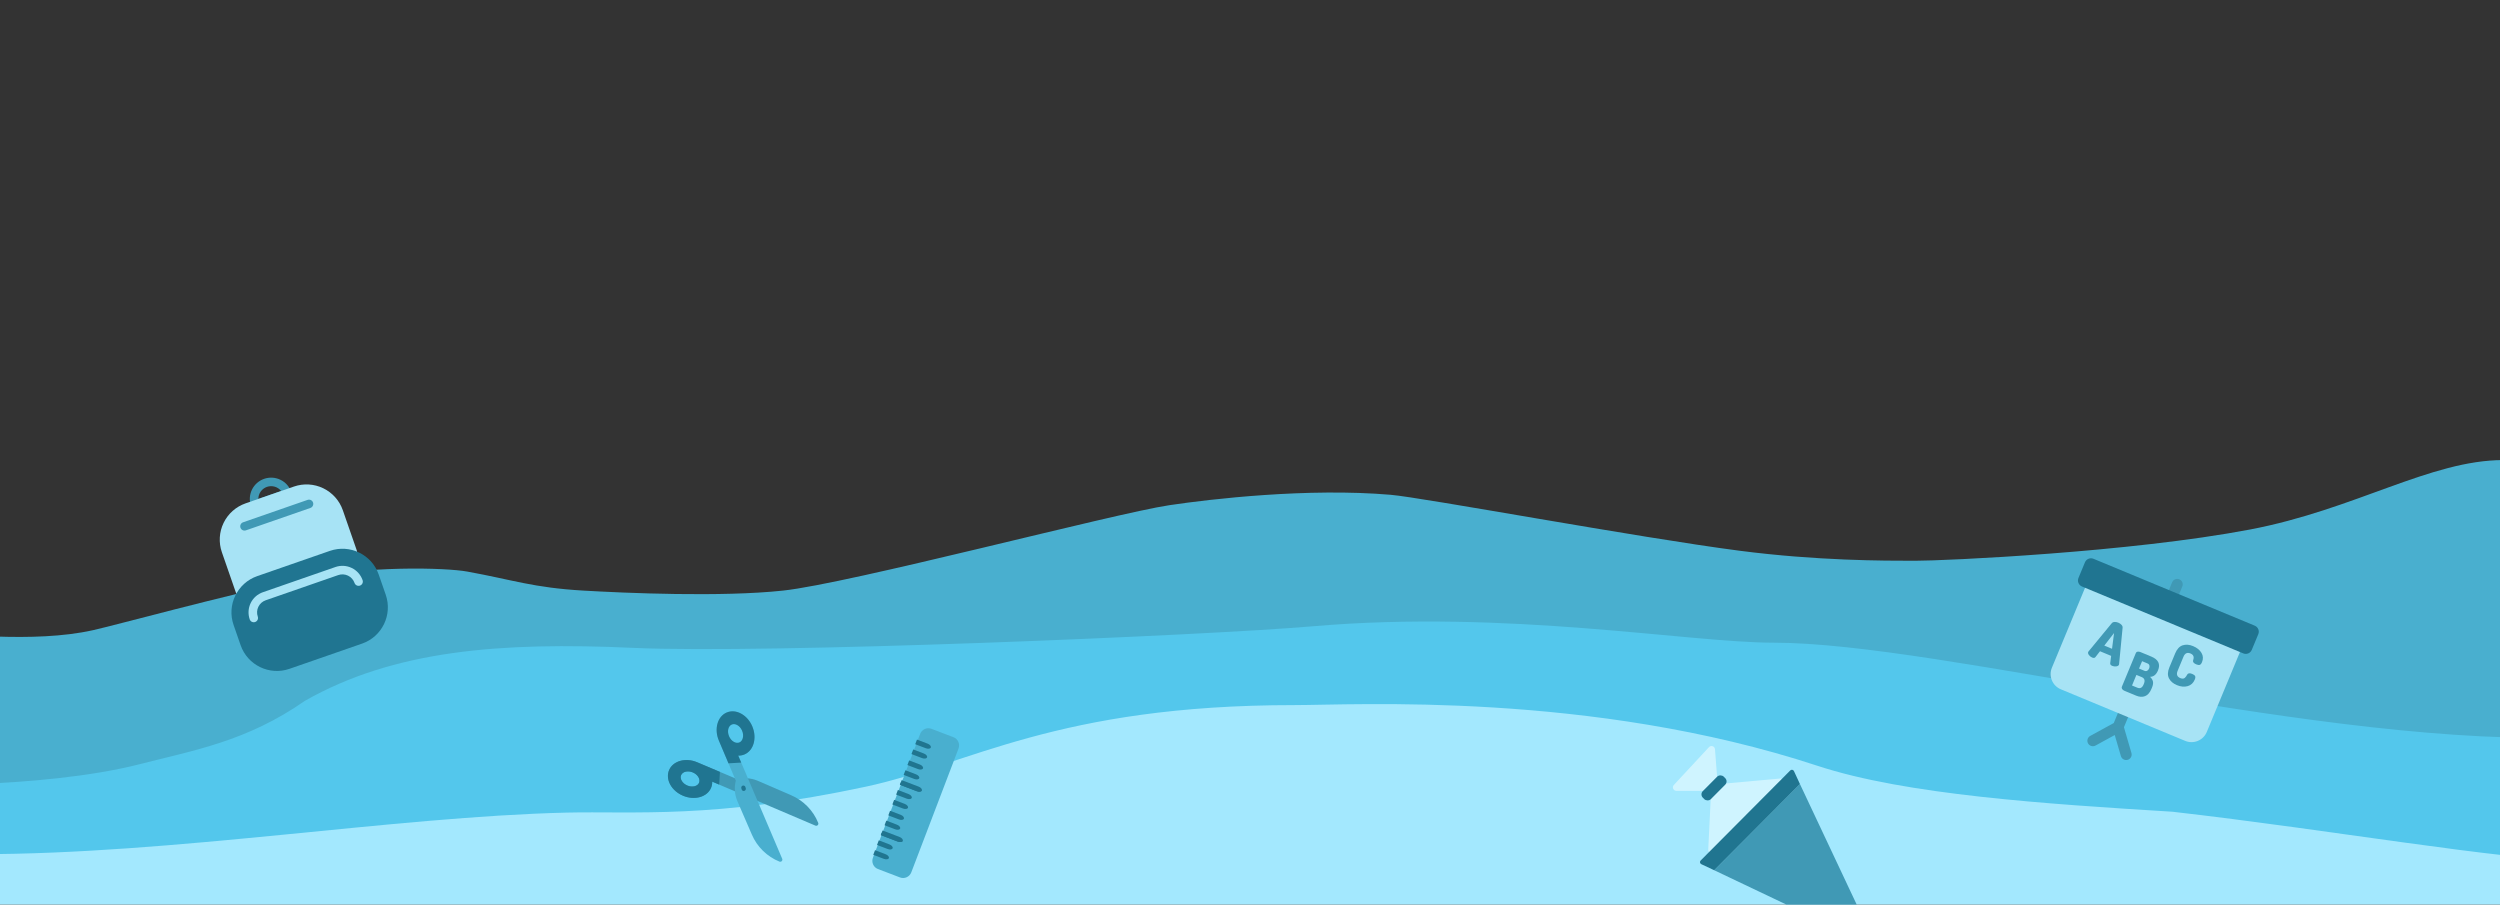
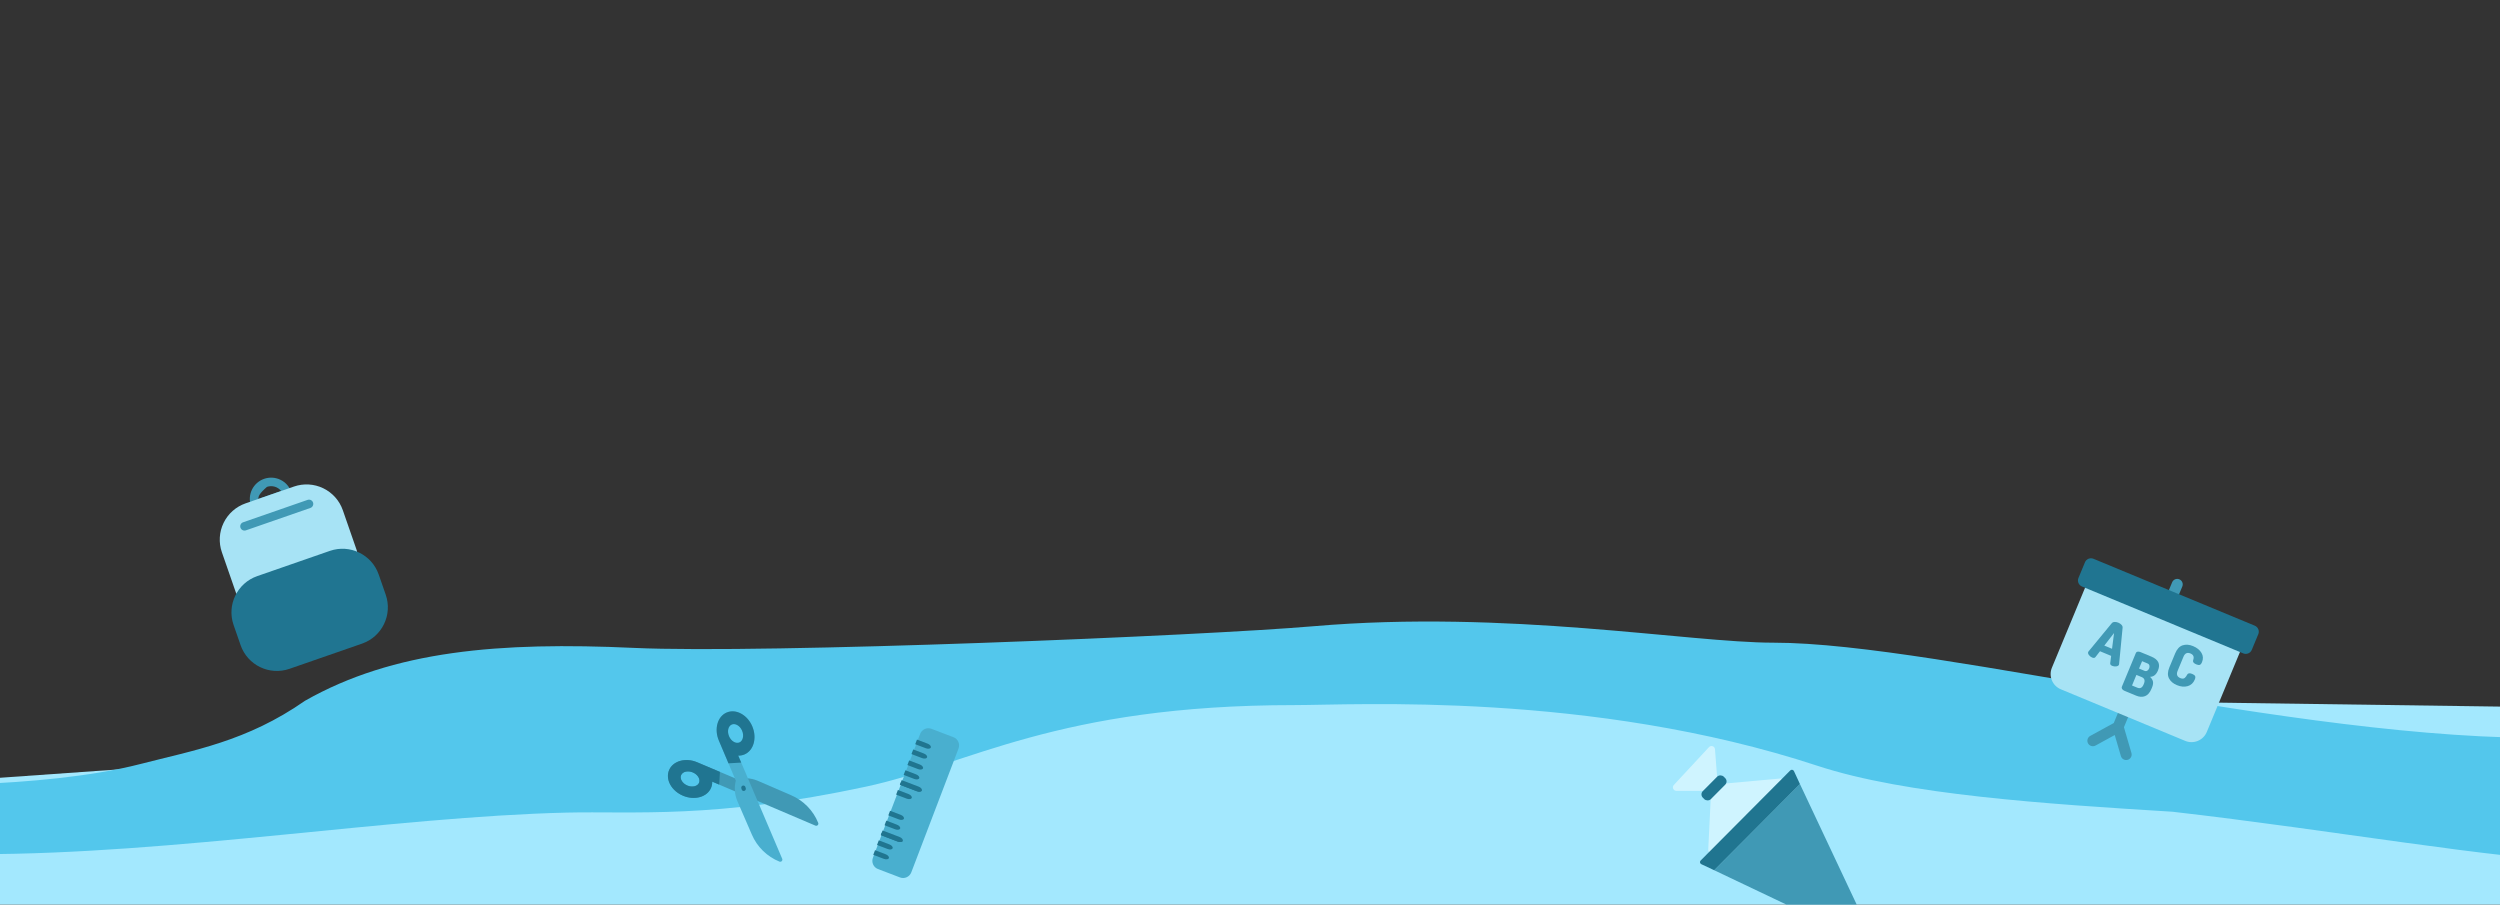
<svg xmlns="http://www.w3.org/2000/svg" width="1440" height="521" viewBox="0 0 1440 521" fill="none">
  <rect x="0" y="0" width="1440" height="521" fill="#333333" stroke="none" />
  <g clip-path="url(#clip0)">
    <g clip-path="url(#clip1)">
      <path d="M0 448L722 397L1440 407V521H0V448Z" fill="#A3E8FE" />
-       <path d="M171.5 334C126.125 343.764 67.374 359.894 53.5 363C36.435 366.82 16.221 367.267 -2 366.654V460.676C62.373 459.533 147.211 455.088 166.993 443.008C198.055 424.04 648.448 371.131 685.056 369.134C721.664 367.137 983.468 366.139 1012.31 383.11C1036.79 397.513 1344.13 437.803 1442 448.444V265C1399.85 265 1356.5 293.5 1296 305C1227.09 318.099 1120.75 323 1103 323C1085.25 323 1046.5 323 1002 317.223C943.648 309.647 819.637 286.597 801 285C753.5 280.929 697.5 287.4 673.5 291C641.5 295.799 489.5 336.045 451 340.184C415.5 344 360.459 341.604 336 340.184C307 338.5 295.5 334 269 329.202C256.952 327.021 211 325.5 171.5 334Z" fill="#49AFCF" />
      <path d="M1487 424.5C1340.73 431.324 1118.4 370.189 1021.64 370.189C972.588 370.189 868.327 351.097 756.648 360.702C692.78 366.194 440.673 376.68 365.041 373.185C287.761 369.614 226.662 374.683 175.68 403.644C142.066 427.113 111.488 432.17 81 440.04C51.74 447.592 14.331 450.526 -12 451.58V492C100 492 226.385 470.455 326.384 468.059C364.581 467.143 411.206 471.922 498.938 453.079C557.5 440.5 608.745 406.141 745.443 406.141C779.865 406.141 916.316 398.151 1046.85 441.095C1097.79 457.852 1178.51 463.065 1251.34 467.559C1344.35 478.205 1436.55 494.818 1490 496.521L1487 424.5Z" fill="#53C7EC" />
    </g>
    <g clip-path="url(#clip2)">
-       <path d="M166.277 286.512L147.699 292.966C147.083 293.179 146.408 293.14 145.821 292.856C145.234 292.572 144.784 292.066 144.57 291.45C143.501 288.371 143.698 284.992 145.119 282.058C146.54 279.124 149.069 276.875 152.148 275.806C155.227 274.736 158.606 274.933 161.54 276.354C164.474 277.776 166.723 280.304 167.792 283.383C168.006 283.999 167.967 284.675 167.683 285.262C167.398 285.849 166.893 286.298 166.277 286.512ZM148.803 287.377L161.947 282.812C160.995 281.617 159.696 280.747 158.23 280.323C156.763 279.898 155.2 279.939 153.758 280.44C152.315 280.941 151.064 281.877 150.176 283.12C149.289 284.363 148.809 285.85 148.803 287.377Z" fill="#4099B5" />
+       <path d="M166.277 286.512L147.699 292.966C147.083 293.179 146.408 293.14 145.821 292.856C145.234 292.572 144.784 292.066 144.57 291.45C143.501 288.371 143.698 284.992 145.119 282.058C146.54 279.124 149.069 276.875 152.148 275.806C155.227 274.736 158.606 274.933 161.54 276.354C164.474 277.776 166.723 280.304 167.792 283.383C168.006 283.999 167.967 284.675 167.683 285.262C167.398 285.849 166.893 286.298 166.277 286.512ZM148.803 287.377L161.947 282.812C160.995 281.617 159.696 280.747 158.23 280.323C156.763 279.898 155.2 279.939 153.758 280.44C149.289 284.363 148.809 285.85 148.803 287.377Z" fill="#4099B5" />
      <path d="M169.308 280.255L141.441 289.934C135.898 291.86 131.347 295.908 128.789 301.189C126.231 306.47 125.876 312.551 127.801 318.094L135.868 341.317C136.082 341.932 136.531 342.438 137.118 342.722C137.705 343.007 138.381 343.046 138.997 342.832L204.019 320.246C204.635 320.032 205.14 319.582 205.424 318.995C205.709 318.408 205.748 317.733 205.534 317.117L197.468 293.895C195.542 288.352 191.494 283.801 186.213 281.243C180.932 278.685 174.851 278.329 169.308 280.255Z" fill="#A7E3F5" />
      <path d="M189.988 317.312L148.188 331.832C136.645 335.841 130.538 348.449 134.548 359.992L138.581 371.603C142.59 383.146 155.198 389.253 166.741 385.243L208.541 370.723C220.083 366.714 226.19 354.106 222.181 342.563L218.148 330.952C214.138 319.409 201.53 313.303 189.988 317.312Z" fill="#207591" />
-       <path d="M207.343 337.308C206.727 337.522 206.052 337.482 205.465 337.198C204.878 336.914 204.428 336.408 204.214 335.792C203.573 333.945 202.223 332.428 200.463 331.575C198.702 330.722 196.675 330.604 194.828 331.246L153.028 345.765C151.18 346.407 149.663 347.757 148.81 349.517C147.958 351.277 147.839 353.304 148.481 355.152C148.695 355.768 148.656 356.444 148.371 357.03C148.087 357.617 147.581 358.067 146.965 358.281C146.35 358.495 145.674 358.455 145.087 358.171C144.5 357.887 144.051 357.381 143.837 356.765C142.767 353.686 142.964 350.308 144.385 347.374C145.807 344.44 148.335 342.191 151.414 341.121L193.214 326.601C196.294 325.532 199.672 325.729 202.606 327.15C205.54 328.571 207.789 331.1 208.859 334.179C209.073 334.795 209.033 335.471 208.749 336.057C208.465 336.644 207.959 337.094 207.343 337.308Z" fill="#A7E3F5" />
      <path d="M178.792 292.575L141.637 305.481C141.021 305.695 140.345 305.656 139.758 305.372C139.172 305.087 138.722 304.582 138.508 303.966C138.294 303.35 138.333 302.674 138.618 302.087C138.902 301.501 139.408 301.051 140.023 300.837L177.179 287.93C177.795 287.716 178.47 287.756 179.057 288.04C179.644 288.324 180.094 288.83 180.308 289.446C180.522 290.062 180.482 290.738 180.198 291.324C179.914 291.911 179.408 292.361 178.792 292.575Z" fill="#4099B5" />
    </g>
    <g clip-path="url(#clip3)">
      <path d="M1225.56 437.659C1224.84 437.868 1224.1 437.81 1223.46 437.543C1222.61 437.188 1221.91 436.464 1221.63 435.503L1218.13 423.517L1218.09 423.377L1207.01 429.441C1206.14 429.921 1205.13 429.942 1204.28 429.586C1203.63 429.319 1203.07 428.841 1202.71 428.183C1201.87 426.648 1202.44 424.721 1203.97 423.883L1217.53 416.461L1221.15 407.75C1221.82 406.135 1223.67 405.367 1225.29 406.037C1225.31 406.049 1225.34 406.061 1225.37 406.074C1226.93 406.773 1227.66 408.589 1227 410.178L1223.39 418.888L1227.71 433.73C1228.2 435.409 1227.24 437.169 1225.56 437.659Z" fill="#4099B5" />
      <path d="M1257.01 337.823L1253.93 345.235C1253.27 346.823 1251.47 347.589 1249.88 346.981C1249.85 346.971 1249.82 346.959 1249.79 346.948C1248.18 346.277 1247.41 344.423 1248.08 342.808L1251.15 335.396C1251.83 333.779 1253.68 333.012 1255.29 333.683C1255.32 333.695 1255.35 333.707 1255.38 333.72C1256.94 334.417 1257.67 336.233 1257.01 337.823Z" fill="#4099B5" />
      <path d="M1292.64 369.709L1271.11 421.613C1269.1 426.453 1263.53 428.76 1258.69 426.752L1187.03 397.029C1182.19 395.022 1179.88 389.45 1181.89 384.61L1203.42 332.705L1292.64 369.709Z" fill="#A7E3F5" />
      <path d="M1300.78 365.286L1297.02 374.331C1296.23 376.239 1294.04 377.147 1292.13 376.356L1199.21 337.821C1197.31 337.029 1196.4 334.833 1197.19 332.924L1200.94 323.88C1201.73 321.972 1203.93 321.065 1205.84 321.856L1298.75 360.392C1300.66 361.183 1301.57 363.378 1300.78 365.286Z" fill="#207591" />
      <path d="M1202.81 375.519C1202.83 375.458 1202.9 375.355 1203.01 375.208L1216.39 358.957C1216.77 358.516 1217.3 358.279 1218 358.245C1218.69 358.21 1219.41 358.349 1220.16 358.661C1220.92 358.973 1221.52 359.387 1221.99 359.902C1222.46 360.416 1222.66 360.962 1222.62 361.537L1220.6 382.507C1220.58 382.687 1220.55 382.807 1220.53 382.868C1220.31 383.397 1219.79 383.717 1218.97 383.829C1218.14 383.941 1217.38 383.85 1216.67 383.555C1215.79 383.192 1215.4 382.682 1215.48 382.025L1216.02 377.783L1209.59 375.114L1206.97 378.496C1206.56 379.018 1205.92 379.098 1205.05 378.735C1204.33 378.44 1203.73 377.963 1203.23 377.302C1202.73 376.642 1202.59 376.047 1202.81 375.519ZM1212.08 371.859L1216.53 373.706L1217.7 364.609L1212.08 371.859Z" fill="#4099B5" />
      <path d="M1222.18 395.595L1230.23 376.198C1230.42 375.731 1230.77 375.454 1231.29 375.369C1231.8 375.283 1232.34 375.358 1232.91 375.595L1239.16 378.188C1243.23 379.874 1244.51 382.527 1243.01 386.146C1242 388.586 1240.47 389.824 1238.43 389.859C1239.31 390.676 1239.86 391.555 1240.09 392.495C1240.32 393.436 1240.14 394.619 1239.55 396.042L1239.28 396.682C1238.34 398.959 1237.09 400.392 1235.55 400.979C1234.01 401.567 1232.3 401.472 1230.43 400.697L1223.66 397.889C1223.03 397.627 1222.59 397.276 1222.33 396.836C1222.07 396.395 1222.02 395.982 1222.18 395.595ZM1232.08 385.082L1235.29 386.41C1235.83 386.638 1236.35 386.607 1236.83 386.316C1237.3 386.026 1237.66 385.596 1237.9 385.027C1238.13 384.458 1238.19 383.896 1238.06 383.343C1237.93 382.789 1237.59 382.399 1237.04 382.171L1233.84 380.843L1232.08 385.082ZM1228.04 394.842L1231.09 396.107C1232.71 396.781 1233.91 396.184 1234.69 394.313L1234.89 393.825C1235.67 391.954 1235.24 390.682 1233.62 390.007L1230.57 388.742L1228.04 394.842Z" fill="#4099B5" />
      <path d="M1249.56 384.403L1252.91 376.321C1253.94 373.84 1255.37 372.301 1257.2 371.703C1259.04 371.105 1261.04 371.256 1263.22 372.159C1265.45 373.086 1267.06 374.387 1268.05 376.059C1269.04 377.731 1269.14 379.512 1268.35 381.403C1267.99 382.277 1267.56 382.796 1267.07 382.96C1266.57 383.123 1265.89 383.028 1265.04 382.674C1263.51 382.041 1262.92 381.235 1263.25 380.254C1263.95 378.398 1263.43 377.108 1261.68 376.383C1259.85 375.624 1258.51 376.261 1257.67 378.294L1254.32 386.376C1253.47 388.41 1253.98 389.81 1255.83 390.577C1256.4 390.813 1256.91 390.918 1257.36 390.891C1257.81 390.864 1258.2 390.696 1258.52 390.388C1258.83 390.079 1259.07 389.813 1259.22 389.59C1259.37 389.367 1259.56 389.051 1259.78 388.641C1260.25 387.719 1261.24 387.566 1262.72 388.182C1263.59 388.544 1264.15 388.959 1264.38 389.426C1264.62 389.893 1264.56 390.564 1264.19 391.438C1263.37 393.41 1262.01 394.668 1260.11 395.212C1258.2 395.757 1256.13 395.565 1253.89 394.637C1251.72 393.735 1250.19 392.424 1249.32 390.704C1248.45 388.983 1248.53 386.884 1249.56 384.403Z" fill="#4099B5" />
    </g>
    <g clip-path="url(#clip4)">
      <path d="M985.49 457.618L983.948 489.382C983.86 491.202 986.052 492.182 987.349 490.904L1027.01 451.841C1028.34 450.523 1027.29 448.254 1025.42 448.425L991.396 451.534C990.285 451.635 989.305 450.807 989.22 449.695L987.832 431.559C987.699 429.82 985.559 429.073 984.372 430.351L964.121 452.16C962.933 453.44 963.84 455.521 965.586 455.521L983.492 455.521C984.635 455.521 985.545 456.477 985.49 457.618Z" fill="#CFF4FF" />
      <path d="M1022.05 466.416L987.387 501.258L1065.58 538.459C1065.65 538.492 1070.45 540.448 1073.1 537.777C1075.77 535.097 1073.8 530.247 1073.78 530.21L1036.77 451.62L1027.22 461.22" fill="#4099B5" />
      <path d="M1036.77 451.619L1033.32 444.155C1032.93 443.32 1031.84 443.117 1031.2 443.768C1023.72 451.282 986.987 488.204 979.564 495.665C978.92 496.313 979.129 497.386 979.956 497.774L987.387 501.258" fill="#207590" />
      <rect width="17.069" height="6.538" rx="2.64" transform="matrix(0.705 -0.709 0.705 0.709 978.949 457.562)" fill="#207591" />
    </g>
    <g clip-path="url(#clip5)">
      <path d="M455.662 458.042L436.426 449.71C436.422 449.708 436.419 449.707 436.416 449.706C434.387 448.847 432.236 448.364 430.021 448.269C429.6 448.251 429.199 448.45 428.959 448.797C428.719 449.144 428.673 449.59 428.839 449.978L432.903 459.515C433.028 459.807 433.26 460.039 433.552 460.163L469.664 475.555C470.12 475.749 470.649 475.65 471.004 475.302C471.008 475.299 471.011 475.296 471.014 475.293C471.361 474.946 471.468 474.424 471.285 473.967C468.426 466.837 462.728 461.031 455.662 458.042Z" fill="#4099B5" />
      <path d="M424.706 448.816L424.661 448.827L401.561 439.055C394.898 436.236 387.648 438.267 385.4 443.58C384.288 446.209 384.545 449.21 386.123 452.03C387.645 454.748 390.232 456.985 393.407 458.329C400.071 461.148 407.32 459.117 409.568 453.804C410.044 452.678 410.27 451.469 410.241 450.228L424.015 456.098C424.403 456.263 424.848 456.218 425.195 455.978C425.257 455.936 425.313 455.888 425.365 455.837C425.606 455.596 425.738 455.262 425.723 454.916C425.657 453.363 425.816 451.813 426.197 450.308C426.303 449.888 426.181 449.444 425.875 449.138C425.57 448.832 425.125 448.709 424.706 448.816ZM399.077 444.928C400.51 445.535 401.667 446.525 402.334 447.716C402.944 448.806 403.059 449.93 402.656 450.88C402.254 451.831 401.368 452.531 400.161 452.852C398.842 453.203 397.326 453.063 395.892 452.456C394.458 451.849 393.301 450.859 392.635 449.668C392.025 448.578 391.91 447.455 392.312 446.504C393.19 444.428 396.225 443.722 399.077 444.928Z" fill="#4099B5" />
      <path d="M418.58 410.4C413.267 412.648 411.237 419.898 414.055 426.561L423.825 449.656C422.829 453.551 423.138 457.71 424.71 461.426L433.039 480.653C436.032 487.728 441.838 493.426 448.968 496.286C449.424 496.469 449.946 496.362 450.293 496.014C450.296 496.011 450.299 496.008 450.302 496.005C450.65 495.65 450.749 495.121 450.555 494.664L425.228 435.242C426.469 435.27 427.679 435.045 428.805 434.569C429.837 434.132 430.744 433.508 431.517 432.735C434.723 429.528 435.601 423.777 433.33 418.408C430.511 411.745 423.894 408.152 418.58 410.4ZM426.855 426.997C426.576 427.276 426.25 427.501 425.881 427.657C424.93 428.059 423.807 427.944 422.716 427.334C421.525 426.668 420.535 425.511 419.928 424.077C419.928 424.077 419.928 424.077 419.928 424.077C418.936 421.732 419.238 419.265 420.53 417.973C420.809 417.693 421.135 417.469 421.504 417.313C422.455 416.91 423.578 417.025 424.668 417.635C425.86 418.302 426.85 419.459 427.456 420.892C428.448 423.237 428.147 425.705 426.855 426.997Z" fill="#49AFCF" />
      <path d="M429.253 455.257C429.11 455.4 428.93 455.509 428.722 455.569C428.07 455.755 427.39 455.377 427.204 454.725L427.004 454.023C426.817 453.371 427.195 452.691 427.847 452.505C428.499 452.319 429.179 452.696 429.365 453.348L429.566 454.05C429.693 454.495 429.558 454.952 429.253 455.257Z" fill="#207591" />
      <path d="M419.607 439.684L426.938 439.252L425.228 435.241C426.47 435.27 427.679 435.044 428.805 434.568C434.118 432.321 436.148 425.071 433.33 418.407C431.986 415.232 429.749 412.645 427.031 411.123C424.21 409.545 421.21 409.288 418.581 410.4C413.267 412.648 411.237 419.898 414.056 426.561L419.607 439.684ZM419.928 424.077C418.722 421.225 419.429 418.191 421.504 417.312C422.455 416.91 423.578 417.025 424.669 417.635C425.86 418.302 426.85 419.459 427.457 420.892C428.063 422.326 428.204 423.842 427.853 425.161C427.532 426.368 426.831 427.254 425.881 427.657C424.93 428.059 423.807 427.944 422.717 427.334C421.525 426.667 420.535 425.51 419.928 424.077Z" fill="#207591" />
      <path d="M401.561 439.055C394.898 436.236 387.648 438.267 385.4 443.58C384.288 446.209 384.545 449.21 386.123 452.03C387.645 454.748 390.232 456.985 393.407 458.329C400.071 461.148 407.32 459.117 409.568 453.804C410.044 452.678 410.27 451.469 410.241 450.228L414.252 451.937L414.684 444.606L401.561 439.055ZM402.334 447.716C402.944 448.806 403.059 449.929 402.656 450.88C402.254 451.83 401.368 452.531 400.161 452.852C398.842 453.203 397.326 453.062 395.892 452.456C394.458 451.849 393.301 450.859 392.635 449.668C392.025 448.578 391.91 447.454 392.312 446.504C393.19 444.428 396.225 443.721 399.077 444.928C400.51 445.534 401.667 446.525 402.334 447.716Z" fill="#207591" />
    </g>
    <path d="M524.916 502.448L552.1 431.182C553.099 428.563 551.817 425.632 549.243 424.65L536.478 419.781C533.904 418.799 530.996 420.132 529.996 422.751L525.043 435.737L507.766 481.031L502.812 494.017C501.813 496.637 503.095 499.567 505.67 500.549L518.434 505.418C521.009 506.4 523.917 505.068 524.916 502.448Z" fill="#49AFCF" />
    <path d="M530.981 455.319C530.701 456.053 529.427 456.25 528.138 455.759L518.332 452.018L519.347 449.356L529.154 453.097C530.443 453.589 531.261 454.584 530.981 455.319Z" fill="#207590" />
    <path d="M530.981 455.319C530.701 456.053 529.427 456.25 528.138 455.759L518.332 452.018L518.84 450.687L530.981 455.319Z" fill="#207590" />
    <path d="M525.149 459.598C524.869 460.333 523.596 460.53 522.307 460.039L516.166 457.696L517.181 455.035L523.322 457.377C524.611 457.869 525.43 458.864 525.149 459.598Z" fill="#207590" />
-     <path d="M522.983 465.277C522.703 466.011 521.43 466.208 520.141 465.717L514 463.374L515.015 460.713L521.156 463.055C522.445 463.547 523.264 464.542 522.983 465.277Z" fill="#207590" />
    <path d="M531.647 442.564C531.367 443.298 530.093 443.496 528.805 443.004L522.664 440.662L523.679 438L529.82 440.342C531.109 440.834 531.927 441.829 531.647 442.564Z" fill="#207590" />
    <path d="M529.481 448.242C529.201 448.977 527.928 449.174 526.639 448.682L520.498 446.34L521.513 443.678L527.654 446.021C528.943 446.512 529.761 447.507 529.481 448.242Z" fill="#207590" />
    <path d="M519.981 484.319C519.701 485.053 518.427 485.25 517.138 484.759L507.332 481.018L508.347 478.356L518.154 482.097C519.443 482.589 520.261 483.584 519.981 484.319Z" fill="#207590" />
    <path d="M519.981 484.319C519.701 485.053 518.427 485.25 517.138 484.759L507.332 481.018L507.84 479.687L519.981 484.319Z" fill="#207590" />
    <path d="M514.149 488.598C513.869 489.333 512.596 489.53 511.307 489.039L505.166 486.696L506.181 484.035L512.322 486.377C513.611 486.869 514.43 487.864 514.149 488.598Z" fill="#207590" />
    <path d="M511.983 494.277C511.703 495.011 510.43 495.208 509.141 494.717L503 492.374L504.015 489.713L510.156 492.055C511.445 492.547 512.264 493.542 511.983 494.277Z" fill="#207590" />
    <path d="M520.647 471.564C520.367 472.298 519.093 472.496 517.805 472.004L511.664 469.662L512.679 467L518.82 469.342C520.109 469.834 520.927 470.829 520.647 471.564Z" fill="#207590" />
    <path d="M518.481 477.242C518.201 477.977 516.928 478.174 515.639 477.682L509.498 475.34L510.513 472.678L516.654 475.021C517.943 475.512 518.761 476.507 518.481 477.242Z" fill="#207590" />
    <path d="M536.149 430.564C535.869 431.298 534.596 431.496 533.307 431.004L527.166 428.662L528.181 426L534.322 428.342C535.611 428.834 536.429 429.829 536.149 430.564Z" fill="#207590" />
    <path d="M533.983 436.242C533.703 436.977 532.43 437.174 531.141 436.682L525 434.34L526.015 431.678L532.156 434.021C533.445 434.512 534.264 435.507 533.983 436.242Z" fill="#207590" />
  </g>
  <defs>
    <clipPath id="clip0">
      <rect width="1440" height="521" fill="white" />
    </clipPath>
    <clipPath id="clip1">
      <rect width="1440" height="521" fill="white" />
    </clipPath>
    <clipPath id="clip2">
      <rect width="118" height="118" fill="white" transform="translate(94.801 290.521) rotate(-19.155)" />
    </clipPath>
    <clipPath id="clip3">
      <rect width="108.131" height="108.131" fill="white" transform="translate(1205.43 313) rotate(22.526)" />
    </clipPath>
    <clipPath id="clip4">
      <rect width="112.18" height="113.5" fill="white" transform="translate(961 539.181) rotate(-90)" />
    </clipPath>
    <clipPath id="clip5">
      <rect width="83.583" height="83.583" fill="white" transform="translate(372 456.103) rotate(-45)" />
    </clipPath>
  </defs>
</svg>